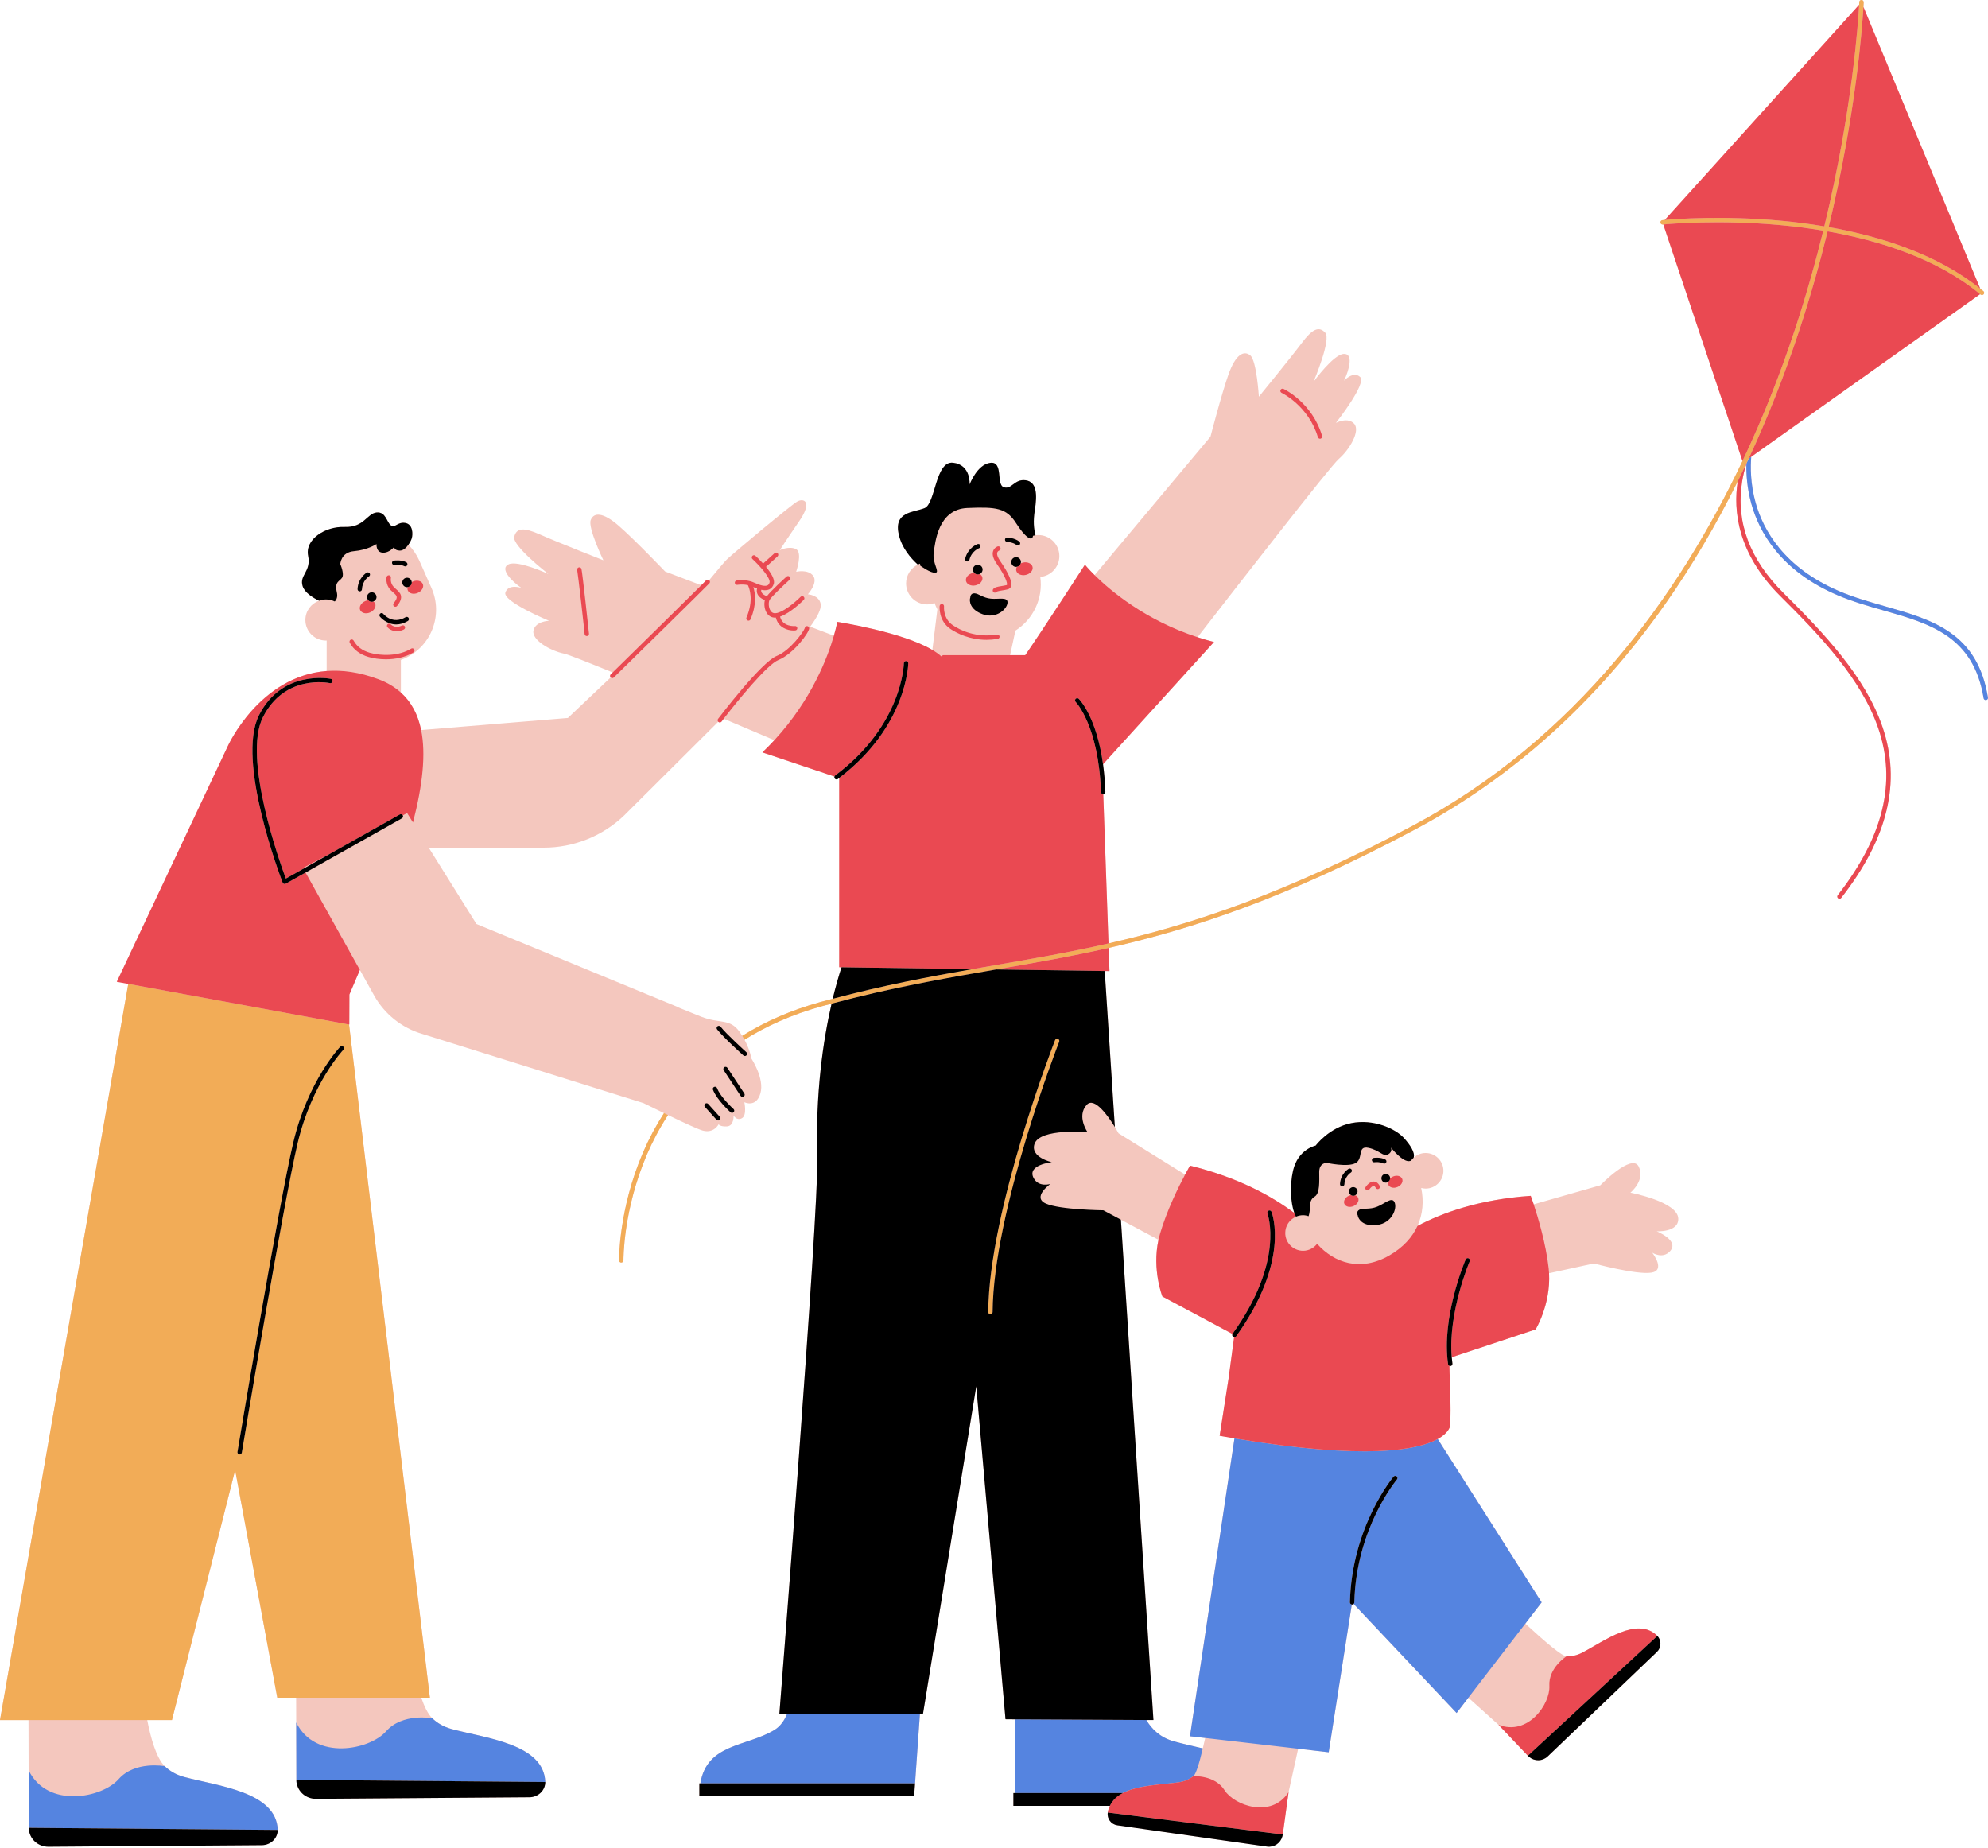
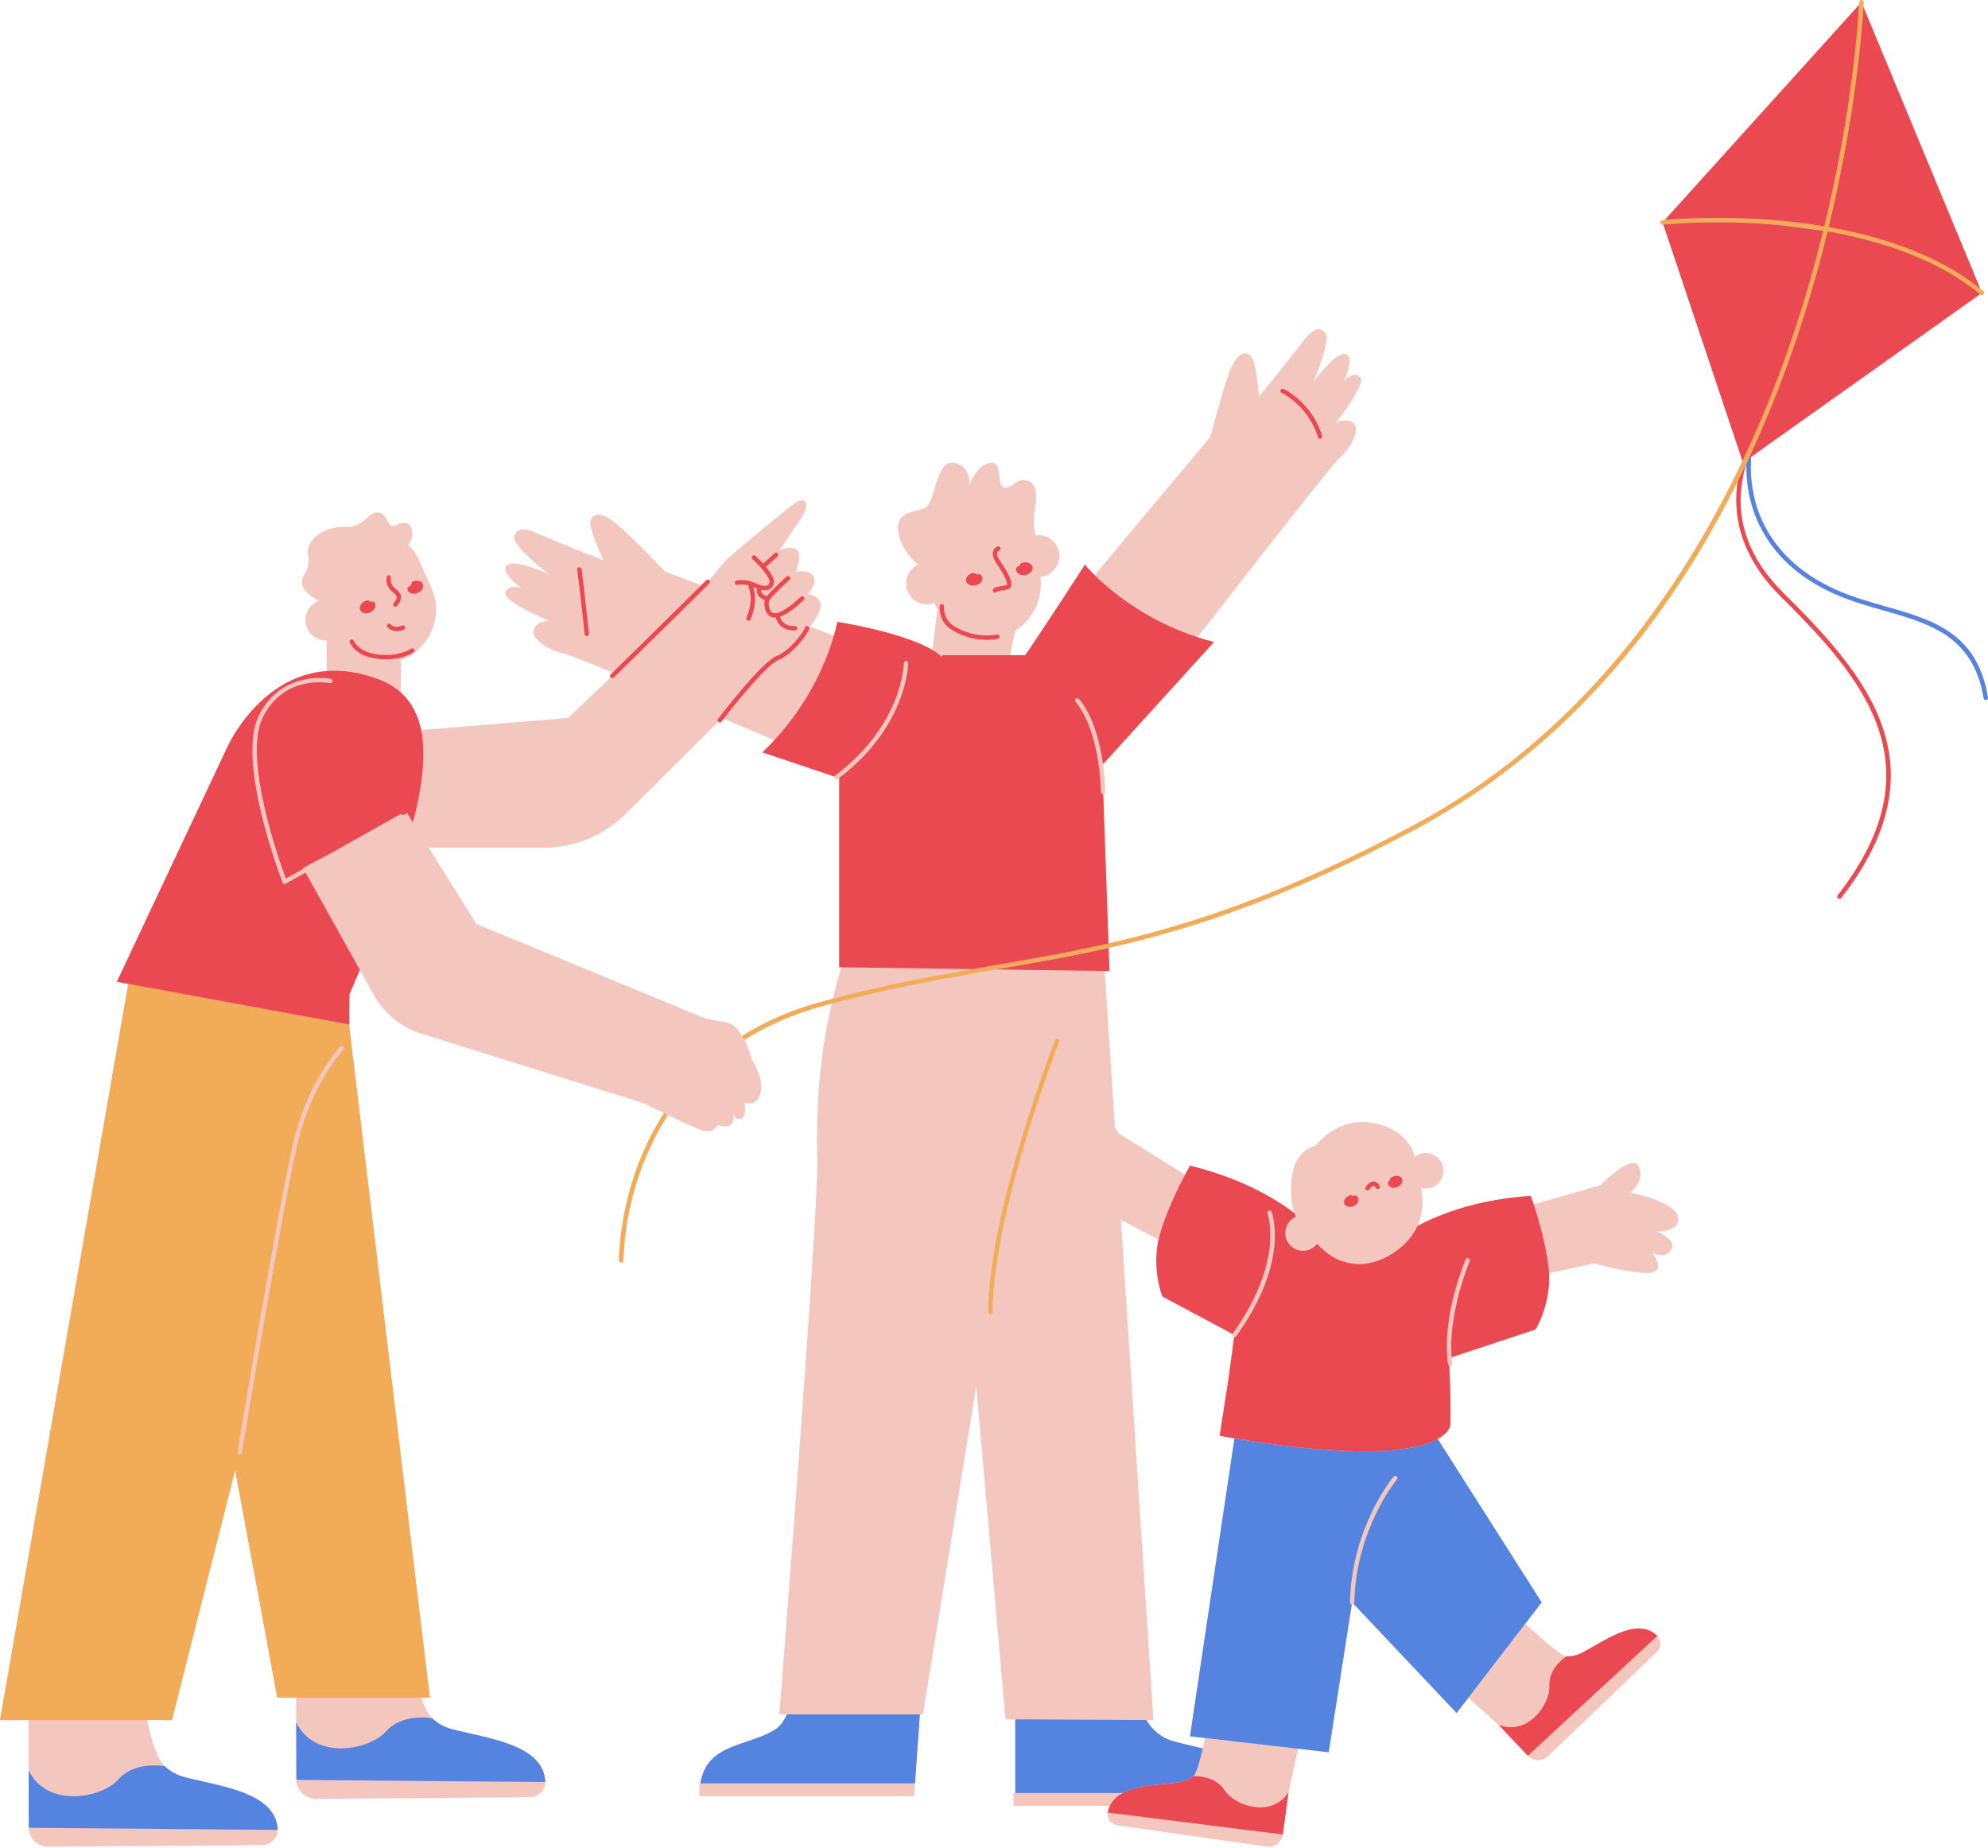
<svg xmlns="http://www.w3.org/2000/svg" height="464.7" preserveAspectRatio="xMidYMid meet" version="1.0" viewBox="0.0 -0.0 500.0 464.7" width="500.0" zoomAndPan="magnify">
  <g id="change1_1">
    <path d="M474.03,152.47c-3.78-1.08-7.7-2.19-11.37-3.75 c-13.98-5.95-19.2-15.41-21.11-22.29 c-1.34-4.82-1.3-9.09-1.1-11.54l57.56-40.9 c0.04,0.03,0.08,0.05,0.12,0.09c0.101,0.08,0.23,0.12,0.351,0.12 c0.159,0,0.319-0.06,0.43-0.19c0.189-0.24,0.16-0.59-0.07-0.78 c-0.26-0.22-0.53-0.41-0.79-0.61L468.67,1.74 c0.04-0.72,0.061-1.13,0.061-1.17C468.74,0.27,468.5,0.01,468.19,0 c-0.301-0.02-0.561,0.23-0.57,0.53c0,0.03-0.01,0.27-0.03,0.67 l-48.88,54.12c-0.38,0.04-0.59,0.06-0.6,0.06 c-0.311,0.03-0.53,0.31-0.5,0.61c0.04,0.3,0.31,0.52,0.609,0.49 c0.011,0,0.061,0,0.12-0.01L438.25,115.96 c-16.02,33.78-41.77,69.77-82.79,91.64 c-32.15,17.15-55.53,24.87-76.66,29.69L277.48,199.75 c0.289-0.01,0.529-0.26,0.529-0.55c0-0.01,0-0.01,0-0.02 c-0.09-2.57-0.3-4.88-0.59-6.96l27.91-30.75 c-1.42-0.36-2.79-0.76-4.13-1.2c10.399-13.42,33.38-42.98,35.49-44.81 c2.739-2.37,5.5-7.07,3.899-8.87c-1.53-1.71-4.33-0.35-4.59-0.22 c0.41-0.53,7.78-9.98,6.09-11.55c-1.74-1.62-4.06,0.94-4.06,0.94 c1.33-2.75,2.46-7-0.16-6.73c-2.54,0.25-7.21,6.59-7.5,6.99 c0.229-0.54,4.49-10.67,2.939-12.34c-1.6-1.72-3.26-0.94-5.93,2.63 c-2.66,3.57-10.76,13.47-10.76,13.47s-0.55-9.09-2.17-10.4 s-3.65-0.24-5.42,4.65c-1.761,4.9-4.58,15.8-4.58,15.8l-29.141,34.82 c-1.609-1.59-2.439-2.62-2.439-2.62s-10.47,16.19-15.01,22.76h-3.811 l1.34-6.18c4.46-2.83,7.011-8.07,6.261-13.5c2.68-0.26,4.79-2.5,4.79-5.25 c0-2.92-2.37-5.29-5.301-5.29c-0.239,0-0.47,0.03-0.699,0.07 c-0.431-1.64-0.61-3.62-0.181-6.31c0.63-3.89,0.53-7.16-2.3-7.53 c-2.84-0.38-3.47,2.38-5.479,1.75c-2.01-0.62-0.04-6.53-3.38-6.15 c-3.34,0.38-5.24,5.46-5.24,5.46s0.39-4.93-4.13-5.48 c-4.52-0.55-4.4,10.29-7.19,11.42s-7.87,0.82-6.46,6.76 c0.77,3.27,2.95,5.81,4.76,7.44c-1.74,0.87-2.95,2.65-2.95,4.73 c0,2.92,2.37,5.29,5.3,5.29c0.65,0,1.28-0.13,1.86-0.35 c0.2,0.56,0.44,1.09,0.71,1.61L234.5,163.47 c-7.71-4.59-23.92-7.06-23.92-7.06s-0.22,1.3-0.85,3.48l-5.96-2.27 c1.78-2.41,2.86-4.47,2.64-5.72c-0.4-2.24-3.22-2.43-3.22-2.43 s2.62-2.88,1.34-4.63c-1.29-1.75-4.29-1.03-4.29-1.03 s1.7-4.87-0.06-5.71c-1.68-0.79-3.85,0.18-4.05,0.27 c0.13-0.21,1.69-2.64,4.91-7.33c3.37-4.9,1.12-5.86-0.56-4.88 c-1.69,0.99-16.13,13.06-17.67,14.55c-0.53,0.51-2.31,2.62-4.45,5.21 c-0.23-0.19-0.57-0.16-0.77,0.06c-0.07,0.08-0.51,0.52-1.21,1.22 l-9.09-3.46c0,0-7.79-8.14-11.72-11.54 c-3.93-3.41-6.22-3.36-6.99-1.42c-0.78,1.94,3.18,10.14,3.18,10.14 s-11.91-4.69-15.97-6.5c-4.07-1.81-5.9-1.68-6.45,0.6 c-0.53,2.21,8.06,8.93,8.59,9.34c-0.39-0.18-7.62-3.46-9.96-2.45 c-2.42,1.05,0.64,4.21,3.14,5.95c0,0-3.27-1.09-4,1.17 c-0.72,2.26,10.99,7.11,10.99,7.11s-3.4,0.07-3.92,2.43 c-0.53,2.35,4.18,5.11,7.73,5.84c0.95,0.19,5.72,2.07,12.19,4.72 c-0.17,0.16-0.33,0.33-0.49,0.48c-0.22,0.21-0.22,0.56-0.02,0.78 l-10.76,10.19l-36.91,3.04c-0.79-3.9-2.45-7.05-5.09-9.43v-8.21 c0.29-0.11,0.58-0.21,0.86-0.34c6.79-3.02,9.85-10.97,6.83-17.76 l-3.05-6.87c-0.69-1.54-1.64-2.88-2.75-4.01 c0.41-0.58,0.72-1.21,0.85-1.64c0.29-1,0.3-3.51-1.65-3.83 c-1.95-0.31-2.51,1.32-3.58,0.63c-1.07-0.69-1.26-3.52-3.64-3.27 c-2.39,0.26-3.14,3.83-8.04,3.65c-4.9-0.19-9.98,3.14-9.17,7.22 c0.82,4.08-2.26,4.83-1.38,7.66c0.5,1.59,2.49,2.86,4.13,3.67 c-1.99,0.71-3.43,2.6-3.43,4.85c0,2.85,2.31,5.17,5.17,5.17 c0.06,0,0.12-0.02,0.18-0.02v7.68 c-16.95,1.29-24.87,18.9-24.87,18.9l-27.91,59.27l2.88,0.52L0,432.62 h7.17l0.03,12.65c0,0,0,0.01,0.01,0.01l0.03,14.44L7.25,460.4h0.06 c0.31,2.31,2.38,4.1,4.9,4.08l53.65-0.391 c2.22-0.02,4-1.739,3.99-3.84c-0.33-9.6-15-11.02-23.55-13.319 c-2.07-0.561-3.65-1.54-4.87-2.71v-0.011 c-2.16-2.069-3.58-7.37-4.4-11.59H43.25L59.14,369.75L69.74,427h4.74 L74.5,433.221v0.01l0.04,14.439v0.681h0.06 c0.32,2.31,2.38,4.1,4.9,4.08l53.66-0.391 c2.21-0.02,3.99-1.74,3.98-3.84c-0.33-9.6-14.99-11.02-23.55-13.32 c-2.07-0.56-3.65-1.54-4.87-2.71v-0.01 c-1.11-1.06-2.02-2.979-2.76-5.16h2.16L87.79,257.681l0.06,0.01 l0.03-7.561c0.9-2.1,1.78-4.149,2.63-6.18l3.58,6.42 c2.63,4.72,7.02,8.21,12.22,9.71l55.54,17.37 C163.5,278.271,165.27,279.13,167,279.971c-2,3.1-3.77,6.399-5.27,9.89 c-6.16,14.29-6.03,27.02-6.03,27.14c0,0.311,0.25,0.55,0.55,0.55 c0.01,0,0.01,0,0.01,0c0.31-0.01,0.55-0.26,0.55-0.56 c-0.01-0.13-0.12-12.66,5.95-26.73c1.34-3.1,3.06-6.43,5.25-9.8 c4.05,1.95,7.69,3.63,8.78,3.91c2.81,0.73,3.95-1.6,3.95-1.6 s0.36,0.649,2.14,0.529c1.78-0.13,1.62-2.739,1.62-2.739 s0.78,1.42,2.1,0.689c1.33-0.729,0.61-4.029,0.61-4.029 s2.96,1.5,4.04-2.221c1.08-3.729-2.25-8.74-2.25-8.74s-0.33-2.109-1.75-4.75 c5.4-3.39,11.78-6.3,19.34-8.399c0.86-0.24,1.7-0.45,2.56-0.68 c-2.12,9.21-4.08,22.46-3.6,39.029c0.39,13.5-9.54,139.74-9.54,139.74 h1.89c-0.64,1.53-1.62,2.99-3.14,3.92 c-7.05,4.25-16.94,3.34-18.62,13.43h-0.25v3.221h54.02l0.23-3.221l1.22-17.35 h0.76l13.42-82.52l7.35,83.739l2.46,0.021v18.53h-0.47v3.229h24.271 c-0.25,0.51-0.45,1.06-0.551,1.68c-0.22,1.561,0.86,2.99,2.42,3.21 l37.65,5.36c1.771,0.25,3.4-0.88,3.85-2.55h0.04l0.03-0.25 c0.01-0.08,0.03-0.17,0.04-0.25L324.09,450.75L326.5,439.83l7.68,0.891 l5.811-37.16c0.02,0,0.04,0.01,0.069,0.02h0.011 c0.149,0,0.279-0.06,0.38-0.16l25.899,27.431L369.31,427l7.561,6.8h0.01 l7.39,7.801l0.351,0.37l0.03-0.03c1.34,1.09,3.319,1.06,4.609-0.17 l27.48-26.3c1.14-1.08,1.18-2.881,0.1-4.011 c-5.07-5.04-13.359,1.32-18.95,4.23c-1.35,0.7-2.67,0.939-3.899,0.899 c-1.12-0.04-5.17-3.43-10.36-8.22l4.11-5.35l-26.141-41.09 c3.051-1.69,3.16-3.45,3.16-3.45s0.23-5.76-0.18-13.101 c-0.03-0.609-0.04-1.229-0.04-1.85c0.06,0.03,0.13,0.05,0.21,0.05 c0.03,0,0.05,0,0.08-0.01c0.3-0.04,0.51-0.32,0.47-0.62 c-0.08-0.53-0.13-1.06-0.18-1.59l21.1-6.99c0,0,3.82-6.25,3.38-14.13 l11.271-2.46c0,0,10.57,2.87,14.399,2.32c3.671-0.53,0.54-4.69,0.28-5.03 c0.23,0.14,2.641,1.57,4.42-0.311c2.58-2.739-3.31-5.069-3.31-5.069 s5.609,0.319,5.439-3.24c-0.21-4.24-12.04-6.479-12.04-6.479 s3.811-3.091,2.091-6.561c-1.721-3.47-9.66,4.71-9.66,4.71l-16.75,4.79 c-0.45-1.34-0.75-2.14-0.75-2.14c-12.9,0.89-22.23,4.26-28.48,7.569 c1.37-2.989,1.61-6.29,0.931-9.55c0.359,0.101,0.729,0.16,1.109,0.16 c2.47,0,4.48-2,4.48-4.47c0-2.471-2.011-4.48-4.48-4.48 c-1.17,0-2.22,0.46-3.02,1.2c0.46-1.24-0.87-3.3-2.55-5.09 c-2.07-2.21-7.511-4.75-13.12-3.62c-5.62,1.13-8.96,5.65-8.96,5.65 s-4.471,0.899-5.7,6.34c-0.83,3.689-0.601,8.06,0.34,10.62 c-5.61-4.221-14.07-8.94-26.24-11.92c0,0-0.49,0.84-1.24,2.25l-16.739-10.381 c0,0-0.351-0.659-0.92-1.579l-2.551-39.25l1.19,0.02l-0.2-5.82 c21.26-4.83,44.771-12.57,77.15-29.84 c24.43-13.03,45.569-32.09,62.81-56.63c6.67-9.49,12.76-19.81,18.25-30.87 c-1.13,7.21-0.16,18.05,10.76,28.88C457.93,160,468.17,170.83,472.39,183.13 c4.66,13.55,1.33,27.3-10.18,42.03c-0.19,0.24-0.15,0.59,0.09,0.78 c0.11,0.08,0.23,0.11,0.351,0.11c0.159,0,0.319-0.07,0.43-0.21 c11.76-15.05,15.15-29.14,10.36-43.07 c-4.301-12.52-14.641-23.46-24.851-33.59 c-8.53-8.46-12.04-17.87-10.439-27.98c0.26-1.65,0.649-3.18,1.09-4.57 c-0.07,2.56,0.14,6.1,1.229,10.04c1.971,7.14,7.351,16.94,21.761,23.06 c3.739,1.59,7.68,2.72,11.5,3.8c11.64,3.32,22.63,6.45,25.17,22.08 c0.04,0.28,0.279,0.47,0.55,0.47c0.03,0,0.06,0,0.09-0.01 c0.3-0.05,0.5-0.33,0.45-0.63C497.34,159.11,486.02,155.88,474.03,152.47z M206.29,252.04c-7.23,2.01-13.79,4.851-19.61,8.49 c-0.21-0.33-0.42-0.66-0.66-1c-2.48-3.47-4.93-1.98-9.63-3.8 c-1.46-0.57-3.72-1.49-6.15-2.49l0.02-0.05l-50.43-20.79l-12-19.2 h28.93c7.54,0,14.78-2.9,20.22-8.1l23.67-23.57 c0.02,0.02,0.03,0.04,0.05,0.06c0.1,0.07,0.22,0.11,0.34,0.11 c0.16,0,0.33-0.08,0.44-0.22c0.16-0.21,0.34-0.45,0.54-0.71 c4.81,2.04,9.25,3.92,12.74,5.4c-0.95,1.03-1.95,2.05-3.01,3.06 l18.13,6.08c-0.05,0.17-0.04,0.35,0.07,0.5 c0.11,0.15,0.28,0.23,0.45,0.23c0.11,0,0.23-0.04,0.33-0.11 c0.1-0.08,0.19-0.16,0.3-0.24l0.04,0.02v47.56l0.58,0.01 c-0.68,2.08-1.45,4.74-2.22,7.93C208.39,251.49,207.35,251.75,206.29,252.04 z M291.37,311.82c-1.66,7.59,0.979,14.26,0.979,14.26l17.631,9.43 c-0.12,0.24-0.07,0.551,0.159,0.711c0.08,0.05,0.17,0.069,0.25,0.079 l-1.42,10.58L306.75,361.12c1.28,0.23,2.51,0.44,3.73,0.65l-11.19,74.92 l3.83,0.439c-0.2,0.931-0.4,1.801-0.601,2.62 c-2.609-0.63-5.149-1.18-7.319-1.79c-3.431-0.96-5.561-3.109-6.88-5.35 h1.779l-8.18-125.84L291.37,311.82z" fill="#F4C7BE" />
  </g>
  <g id="change2_1">
    <path d="M474.03,152.47c-3.78-1.08-7.7-2.19-11.37-3.75 c-13.98-5.95-19.2-15.41-21.11-22.29 c-1.34-4.82-1.3-9.09-1.1-11.54l-0.641,0.46 c-0.17,0.36-0.34,0.71-0.51,1.07c-0.02,0.07-0.04,0.14-0.06,0.21 c-0.07,2.56,0.14,6.1,1.229,10.04c1.971,7.14,7.351,16.94,21.761,23.06 c3.739,1.59,7.68,2.72,11.5,3.8c11.64,3.32,22.63,6.45,25.17,22.08 c0.04,0.28,0.279,0.47,0.55,0.47c0.03,0,0.06,0,0.09-0.01 c0.3-0.05,0.5-0.33,0.45-0.63C497.34,159.11,486.02,155.88,474.03,152.47z M295.2,437.96c-3.431-0.96-5.561-3.109-6.88-5.35l-32.971-0.17v18.53 h27.061c3.91-2.03,9.899-2.101,14.05-2.69 c1.51-0.22,2.72-0.79,3.69-1.54c0.31-0.24,0.67-1.02,1.069-2.22 c0.4-1.2,0.84-2.82,1.3-4.771 C299.91,439.12,297.37,438.57,295.2,437.96z M361.6,361.931 c-5,2.77-17.899,5.38-51.119-0.16l-11.19,74.92l3.83,0.439L326.5,439.83 l7.68,0.891l5.811-37.16c-0.271-0.04-0.48-0.271-0.471-0.551 c0.45-19.05,10.87-31.489,10.98-31.609c0.19-0.23,0.54-0.26,0.78-0.061 c0.229,0.2,0.26,0.551,0.06,0.78c-0.1,0.12-10.27,12.271-10.72,30.92 c0,0.15-0.07,0.29-0.17,0.38l25.899,27.431L369.31,427l14.32-18.63 l4.11-5.35L361.6,361.931z M197.9,431.2 c-0.64,1.53-1.62,2.99-3.14,3.92c-7.05,4.25-16.94,3.34-18.62,13.43h54 l1.22-17.35H197.9z M74.54,447.74v0.61h0.06 C74.57,448.141,74.54,447.95,74.54,447.74z M113.59,434.88 c-2.07-0.56-3.65-1.54-4.87-2.71c0,0-7.48-1.41-11.61,3.28 C92.98,440.141,79.29,442.931,74.5,433.23l0.04,14.439l62.6,0.53 C136.81,438.601,122.15,437.181,113.59,434.88z M7.24,459.721L7.25,460.4h0.06 C7.28,460.17,7.24,459.95,7.24,459.721z M46.3,446.931 c-2.07-0.561-3.65-1.54-4.87-2.71c0,0-7.48-1.41-11.61,3.279 c-4.13,4.69-17.83,7.48-22.61-2.22l0.03,14.44L69.85,460.25 C69.52,450.65,54.85,449.23,46.3,446.931z" fill="#5584E0" />
  </g>
  <g id="change3_1">
    <path d="M87.79,257.681l-55.53-10.221L0,432.62h43.25L59.14,369.75L69.74,427 h38.38L87.79,257.681z M86.37,264.03c-0.08,0.09-7.92,8.37-11.52,23.51 c-3.62,15.28-13.93,77.2-14.03,77.82c-0.04,0.27-0.28,0.46-0.54,0.46 h-0.1c-0.3-0.05-0.5-0.34-0.45-0.64 c0.1-0.62,10.41-62.58,14.05-77.9 c3.66-15.45,11.71-23.93,11.79-24.01c0.21-0.221,0.56-0.23,0.78-0.021 C86.57,263.46,86.58,263.811,86.37,264.03z M266.08,261.3 c-0.28-0.119-0.6,0.021-0.72,0.311c-0.16,0.42-16.64,42.62-16.811,68.399 c0,0.301,0.24,0.551,0.55,0.551c0.3,0,0.55-0.24,0.55-0.551 c0.18-25.569,16.581-67.569,16.74-68 C266.51,261.73,266.37,261.41,266.08,261.3z M168.01,280.46 c-0.34-0.16-0.68-0.319-1.01-0.489c-2,3.1-3.77,6.399-5.27,9.89 c-6.16,14.29-6.03,27.02-6.03,27.14c0,0.311,0.25,0.55,0.55,0.55 c0.01,0,0.01,0,0.01,0c0.31-0.01,0.55-0.26,0.55-0.56 c-0.01-0.13-0.12-12.66,5.95-26.73 C164.1,287.16,165.82,283.83,168.01,280.46z M498.84,73.23 c-0.26-0.22-0.53-0.41-0.79-0.61c-10.89-8.74-25.29-13.23-38.13-15.5 c6.83-28.22,8.45-50.2,8.75-55.38c0.04-0.72,0.061-1.13,0.061-1.17 C468.74,0.27,468.5,0.01,468.19,0c-0.301-0.02-0.561,0.23-0.57,0.53 c0,0.03-0.01,0.27-0.03,0.67c-0.22,4.05-1.689,26.54-8.76,55.74 c-3.84-0.65-7.53-1.11-10.92-1.42c-14.47-1.33-26.43-0.44-29.2-0.2 c-0.38,0.04-0.59,0.06-0.6,0.06c-0.311,0.03-0.53,0.31-0.5,0.61 c0.04,0.3,0.31,0.52,0.609,0.49c0.011,0,0.061,0,0.12-0.01 c1.33-0.13,13.95-1.27,29.49,0.16c3.34,0.3,6.96,0.76,10.74,1.39 c-1.94,7.87-4.271,16.21-7.11,24.8c-3.41,10.35-7.75,21.62-13.21,33.14 c-16.02,33.78-41.77,69.77-82.79,91.64 c-32.15,17.15-55.53,24.87-76.66,29.69 c-9.819,2.24-19.149,3.851-28.65,5.49c-1.85,0.32-3.7,0.64-5.57,0.97 c-11,1.92-22.46,4.09-35.15,7.46c-1.04,0.28-2.08,0.54-3.14,0.83 c-7.23,2.01-13.79,4.851-19.61,8.49c0.21,0.34,0.4,0.66,0.57,0.979 c5.4-3.39,11.78-6.3,19.34-8.399c0.86-0.24,1.7-0.45,2.56-0.68 c15.02-4.021,28.32-6.341,41.18-8.561c0.08-0.01,0.15-0.02,0.229-0.04 c9.37-1.62,18.591-3.21,28.28-5.41c21.26-4.83,44.771-12.57,77.15-29.84 c24.43-13.03,45.569-32.09,62.81-56.63c6.67-9.49,12.76-19.81,18.25-30.87 c0.76-1.54,1.51-3.09,2.25-4.66c0.17-0.36,0.34-0.71,0.51-1.07 c4.74-10.16,8.99-20.92,12.71-32.22c2.851-8.63,5.2-17.02,7.141-24.93 c12.96,2.28,27.54,6.83,38.35,15.79c0.04,0.03,0.08,0.05,0.12,0.09 c0.101,0.08,0.23,0.12,0.351,0.12c0.159,0,0.319-0.06,0.43-0.19 C499.1,73.77,499.07,73.42,498.84,73.23z" fill="#F2AC57" />
  </g>
  <g id="change4_1">
-     <path d="M473.44,182.77c-4.301-12.52-14.641-23.46-24.851-33.59 c-8.53-8.46-12.04-17.87-10.439-27.98c0.26-1.65,0.649-3.18,1.09-4.57 c0.02-0.07,0.04-0.14,0.06-0.21c-0.74,1.57-1.49,3.12-2.25,4.66 c-1.13,7.21-0.16,18.05,10.76,28.88C457.93,160,468.17,170.83,472.39,183.13 c4.66,13.55,1.33,27.3-10.18,42.03c-0.19,0.24-0.15,0.59,0.09,0.78 c0.11,0.08,0.23,0.11,0.351,0.11c0.159,0,0.319-0.07,0.43-0.21 C474.84,210.79,478.23,196.7,473.44,182.77z M418.71,55.32 c2.771-0.24,14.73-1.13,29.2,0.2c3.39,0.31,7.08,0.77,10.92,1.42 C465.9,27.74,467.37,5.25,467.59,1.2L418.71,55.32z M459.66,58.2 c-1.94,7.91-4.29,16.3-7.141,24.93c-3.72,11.3-7.97,22.06-12.71,32.22 l0.641-0.46l57.56-40.9C487.2,65.03,472.62,60.48,459.66,58.2z M468.67,1.74c-0.3,5.18-1.92,27.16-8.75,55.38 c12.84,2.27,27.24,6.76,38.13,15.5L468.67,1.74z M447.83,56.63 c-15.54-1.43-28.16-0.29-29.49-0.16L438.25,115.96 c5.46-11.52,9.8-22.79,13.21-33.14c2.84-8.59,5.17-16.93,7.11-24.8 C454.79,57.39,451.17,56.93,447.83,56.63z M277.46,199.75 c-0.3,0-0.54-0.23-0.56-0.53c-0.58-16.72-6.301-22.61-6.36-22.67 c-0.21-0.22-0.22-0.57,0-0.78c0.21-0.22,0.56-0.22,0.78-0.01 c0.21,0.21,4.47,4.56,6.1,16.46l27.91-30.75 c-1.42-0.36-2.79-0.76-4.13-1.2c-13.15-4.29-21.92-11.7-25.891-15.62 c-1.609-1.59-2.439-2.62-2.439-2.62s-10.47,16.19-15.01,22.76h-20.71 l-0.39,0.31c-0.62-0.57-1.39-1.11-2.26-1.63 c-7.71-4.59-23.92-7.06-23.92-7.06s-0.22,1.3-0.85,3.48 C208.18,165.25,204.15,176,194.76,186.17c-0.95,1.03-1.95,2.05-3.01,3.06 l18.13,6.08c0.04-0.1,0.09-0.2,0.18-0.27 c16.97-12.69,17.27-28.08,17.27-28.24c0.01-0.3,0.25-0.54,0.56-0.54 s0.55,0.25,0.55,0.55c0,0.16-0.28,15.89-17.41,28.88l0.04,0.02v47.56 l0.58,0.01L244.58,243.75c1.87-0.33,3.72-0.649,5.57-0.97 c9.5-1.64,18.831-3.25,28.65-5.49L277.48,199.75 C277.47,199.75,277.46,199.75,277.46,199.75z M322.52,461.9h0.04l0.03-0.25 C322.57,461.73,322.54,461.82,322.52,461.9z M307.98,450.26 c-2.431-3.85-7.83-3.52-7.83-3.52c-0.971,0.75-2.181,1.32-3.69,1.54 c-4.15,0.59-10.14,0.66-14.05,2.69c-1.45,0.76-2.59,1.8-3.26,3.229 c-0.25,0.51-0.45,1.06-0.551,1.68l44.03,5.521L324.09,450.75 C319.77,457.45,310.42,454.11,307.98,450.26z M384.27,441.601l0.351,0.37 l0.03-0.03C384.52,441.83,384.38,441.73,384.27,441.601z M397.89,415.69 c-1.35,0.7-2.67,0.939-3.899,0.899c0,0-4.57,2.87-4.311,7.42 c0.261,4.551-5.38,12.711-12.8,9.79l7.39,7.801l32.57-30.141 C411.77,406.42,403.48,412.78,397.89,415.69z M247.07,145.22 c-0.08-0.36-0.32-0.65-0.65-0.86c-0.16,0.07-0.32,0.11-0.5,0.11 c-0.36,0-0.67-0.16-0.9-0.4c-0.11,0.01-0.23,0.02-0.35,0.05 c-1.13,0.25-1.9,1.15-1.71,2.01c0.2,0.86,1.27,1.35,2.4,1.1 C246.5,146.98,247.26,146.07,247.07,145.22z M259.7,142.59 c-0.2-0.86-1.271-1.35-2.4-1.1c-0.21,0.05-0.41,0.13-0.59,0.21 c-0.13,0.44-0.49,0.76-0.95,0.84c-0.17,0.3-0.24,0.64-0.17,0.97 c0.19,0.85,1.271,1.35,2.4,1.09 C259.12,144.35,259.89,143.45,259.7,142.59z M278.84,238.42 c-9.689,2.2-18.91,3.79-28.28,5.41l27.29,0.391l1.19,0.02L278.84,238.42 z M250.76,159.6c-5.3,0.87-9.22-1.08-11.08-2.32 c-2.5-1.67-2.26-4.62-2.25-4.75c0.03-0.31-0.19-0.58-0.49-0.61 c-0.31-0.03-0.58,0.19-0.61,0.5c-0.01,0.15-0.33,3.73,2.73,5.78 c1.66,1.1,4.82,2.73,9.08,2.73c0.88,0,1.82-0.08,2.8-0.24 c0.3-0.05,0.51-0.33,0.46-0.63 C251.35,159.76,251.06,159.55,250.76,159.6z M94.34,151.78 c-0.09-0.21-0.24-0.38-0.42-0.51c-0.13,0.05-0.27,0.09-0.41,0.09 c-0.35,0-0.65-0.15-0.87-0.39c-0.26,0.03-0.54,0.1-0.81,0.22 c-1.03,0.46-1.59,1.47-1.24,2.25c0.35,0.79,1.47,1.05,2.5,0.59 C94.13,153.57,94.69,152.56,94.34,151.78z M106.33,146.86 c-0.35-0.79-1.47-1.05-2.51-0.59c-0.09,0.04-0.18,0.09-0.27,0.14 c0,0.03,0.02,0.06,0.02,0.09c0,0.6-0.46,1.08-1.04,1.16 c-0.08,0.29-0.07,0.59,0.05,0.86c0.35,0.79,1.47,1.05,2.51,0.59 C106.12,148.65,106.68,147.64,106.33,146.86z M99.63,148.19 c-0.2-0.18-0.42-0.37-0.61-0.57c-0.93-0.97-0.72-2.21-0.7-2.27 c0.05-0.3-0.14-0.59-0.44-0.65c-0.3-0.05-0.59,0.14-0.65,0.44 c-0.02,0.07-0.35,1.84,0.99,3.25c0.23,0.23,0.46,0.43,0.68,0.63 c0.95,0.83,1.34,1.17,0.11,2.69c-0.19,0.24-0.16,0.58,0.08,0.78 c0.1,0.08,0.23,0.12,0.35,0.12c0.16,0,0.32-0.07,0.43-0.21 C101.77,150.06,100.58,149.02,99.63,148.19z M104.17,163.32 c-0.16-0.26-0.5-0.34-0.76-0.18c-3.08,1.92-7.57,1.88-10.45,1.03 c-1.81-0.53-3.14-1.52-3.96-2.94c-0.04-0.08-0.08-0.13-0.1-0.17 c-0.17-0.24-0.51-0.3-0.76-0.13s-0.31,0.51-0.15,0.77 c0.02,0.02,0.03,0.04,0.05,0.08c0.96,1.67,2.51,2.83,4.61,3.45 c1.25,0.37,2.79,0.6,4.4,0.6c2.39,0,4.93-0.5,6.95-1.75 C104.26,163.92,104.33,163.58,104.17,163.32z M101.83,157.59 c-0.14-0.28-0.47-0.39-0.74-0.26c-1.74,0.85-2.76-0.23-2.81-0.28 c-0.2-0.23-0.55-0.25-0.77-0.05c-0.23,0.2-0.26,0.55-0.05,0.78 c0.37,0.42,1.21,0.98,2.35,0.98c0.53,0,1.12-0.12,1.76-0.43 C101.85,158.19,101.96,157.86,101.83,157.59z M105.92,183.62 c-0.79-3.9-2.45-7.05-5.09-9.43c-1.54-1.38-3.4-2.52-5.65-3.35 c-4.82-1.81-9.15-2.36-13.02-2.07 c-16.95,1.29-24.87,18.9-24.87,18.9l-27.91,59.27l2.88,0.52 l55.53,10.221l0.06,0.01l0.03-7.561c0.9-2.1,1.78-4.149,2.63-6.18 l-13.66-24.49l-4.98,2.8c-0.08,0.05-0.18,0.07-0.27,0.07 c-0.06,0-0.13-0.01-0.19-0.03c-0.15-0.05-0.27-0.17-0.33-0.32 c-0.48-1.24-11.71-30.59-5.96-42.06c5.84-11.62,17.97-9.2,18.09-9.18 c0.3,0.07,0.49,0.36,0.43,0.66c-0.06,0.3-0.35,0.49-0.65,0.43 c-0.47-0.1-11.43-2.26-16.88,8.59c-5.1,10.16,4.19,36.27,5.78,40.56 l4.43-2.49l-0.11-0.19l6.97-3.67l17.38-9.78 c0.26-0.15,0.6-0.06,0.75,0.21v0.01L102.4,204.5l1.47,2.36 C106.29,197.48,107.15,189.66,105.92,183.62z M389.6,320.24 c-0.02-0.41-0.05-0.83-0.1-1.25c-0.7-6.25-2.68-12.8-3.76-16.08 c-0.45-1.34-0.75-2.14-0.75-2.14c-12.9,0.89-22.23,4.26-28.48,7.569 c-1.3,2.841-3.59,5.41-7.06,7.41c-7.29,4.21-13.92,1.88-18.19-2.91 c-0.819,1.061-2.09,1.75-3.529,1.75c-2.471,0-4.48-2-4.48-4.47 c0-1.84,1.11-3.41,2.7-4.1c-0.15-0.271-0.29-0.57-0.41-0.92 c-5.61-4.221-14.07-8.94-26.24-11.92c0,0-0.49,0.84-1.24,2.25 c-1.67,3.13-4.609,9.069-6.319,14.93c-0.141,0.49-0.26,0.979-0.37,1.46 c-1.66,7.59,0.979,14.26,0.979,14.26l17.631,9.43 C310,335.49,310,335.471,310.01,335.45c13.181-18.35,8.811-30.13,8.76-30.25 c-0.109-0.28,0.03-0.6,0.32-0.72c0.28-0.11,0.601,0.029,0.71,0.319 c0.2,0.5,4.641,12.46-8.89,31.29c-0.11,0.15-0.271,0.23-0.45,0.23 c-0.02,0-0.04-0.021-0.07-0.021l-1.42,10.58L306.75,361.12 c1.28,0.23,2.51,0.44,3.73,0.65c33.22,5.54,46.119,2.93,51.119,0.16 c3.051-1.69,3.16-3.45,3.16-3.45s0.23-5.76-0.18-13.101 c-0.03-0.609-0.04-1.229-0.04-1.85c-0.18-0.07-0.31-0.23-0.34-0.42 c-1.71-11.851,4.18-25.75,4.43-26.33c0.12-0.28,0.44-0.41,0.72-0.29 c0.28,0.12,0.41,0.44,0.29,0.72c-0.05,0.141-5.47,12.95-4.52,24.15 l21.1-6.99C386.22,334.37,390.04,328.12,389.6,320.24z M341.59,301.28 c-0.14-0.31-0.41-0.53-0.75-0.65c-0.149,0.08-0.31,0.141-0.5,0.141 c-0.21,0-0.399-0.08-0.57-0.19c-0.159,0.03-0.319,0.08-0.479,0.15 c-0.96,0.41-1.48,1.34-1.17,2.06c0.32,0.73,1.35,0.98,2.31,0.561 C341.38,302.94,341.91,302.01,341.59,301.28z M352.65,296.48 c-0.311-0.73-1.351-0.98-2.301-0.561c-0.29,0.12-0.529,0.301-0.729,0.5 c-0.021,0.351-0.21,0.641-0.49,0.83c-0.05,0.25-0.05,0.5,0.05,0.74 c0.32,0.72,1.351,0.97,2.311,0.55 C352.45,298.13,352.97,297.2,352.65,296.48z M347,298.26 c-0.46-0.859-1.04-1.069-1.44-1.09c-1.119-0.05-1.979,1.221-2.079,1.37 c-0.171,0.25-0.101,0.601,0.149,0.76c0.101,0.07,0.2,0.101,0.311,0.101 c0.18,0,0.35-0.09,0.46-0.25c0.239-0.36,0.77-0.9,1.109-0.87 c0.21,0.01,0.4,0.28,0.521,0.51c0.149,0.271,0.479,0.37,0.75,0.22 C347.05,298.87,347.15,298.53,347,298.26z M202.15,150.1 c-0.22-0.22-0.57-0.22-0.78,0c-0.04,0.04-3.45,3.47-5.95,4.08 c-0.68,0.16-1.2,0.01-1.56-0.49c-0.62-0.83-0.61-2.26-0.31-2.79 c0.47-0.8,3.25-3.46,5.01-5.05c0.23-0.21,0.25-0.56,0.04-0.79 c-0.2-0.22-0.55-0.24-0.78-0.03c-0.42,0.38-3.81,3.46-4.95,4.92 c-0.74-0.28-1.22-0.64-1.38-1.06c-0.07-0.2-0.06-0.39-0.02-0.55 c0.33,0.07,0.65,0.12,0.93,0.12c0.4,0,0.76-0.07,1.07-0.21 c0.56-0.26,0.95-0.74,1.15-1.42c0.32-1.12-0.75-2.8-1.96-4.26 l2.9-2.62c0.23-0.21,0.25-0.56,0.04-0.79 c-0.2-0.22-0.55-0.24-0.78-0.03l-2.89,2.61 c-0.83-0.92-1.61-1.65-1.93-1.94c-0.23-0.21-0.58-0.2-0.78,0.03 c-0.21,0.23-0.19,0.58,0.03,0.78c1.92,1.76,4.61,4.85,4.3,5.91 c-0.14,0.49-0.37,0.64-0.54,0.72c-0.61,0.27-1.73,0.04-3.34-0.7 c-0.34-0.16-0.68-0.27-1.02-0.36c-0.03-0.01-0.05-0.02-0.08-0.02 c-1.71-0.44-3.23-0.16-3.31-0.15c-0.3,0.06-0.5,0.35-0.44,0.65 c0.06,0.3,0.35,0.5,0.65,0.44c0.02,0,1.25-0.23,2.64,0.08 c0.38,0.78,1.52,3.76-0.37,8.16c-0.12,0.28,0.01,0.6,0.3,0.72 c0.07,0.03,0.14,0.05,0.21,0.05c0.22,0,0.42-0.13,0.51-0.34 c1.61-3.74,1.19-6.59,0.71-8.12c0.33,0.15,0.64,0.28,0.94,0.38 c-0.09,0.35-0.12,0.78,0.04,1.22c0.25,0.72,0.91,1.28,1.92,1.69 c-0.26,1.01-0.11,2.46,0.6,3.42c0.49,0.65,1.17,0.99,1.96,0.99 c0.06,0,0.13-0.02,0.19-0.03c0.64,2.57,2.97,3.26,4.48,3.26 c0.15,0,0.3-0.01,0.43-0.02c0.31-0.03,0.53-0.3,0.5-0.6 c-0.03-0.31-0.3-0.54-0.6-0.5c-0.13,0.01-3.07,0.25-3.74-2.36 c2.71-0.94,5.82-4.08,5.96-4.22 C202.37,150.66,202.37,150.31,202.15,150.1z M178.37,145.92h-0.01 c-0.23-0.19-0.57-0.16-0.77,0.06c-0.07,0.08-0.51,0.52-1.21,1.22 c-3.76,3.74-15.37,15.14-22.28,21.93c-0.17,0.16-0.33,0.33-0.49,0.48 c-0.22,0.21-0.22,0.56-0.02,0.78c0.01,0,0.01,0,0.01,0.01 c0.11,0.11,0.25,0.16,0.39,0.16c0.14,0,0.28-0.05,0.39-0.16 c2.42-2.37,23.63-23.19,24.06-23.71 C178.63,146.46,178.6,146.12,178.37,145.92z M202.98,157.47 c-0.29-0.02-0.54,0.21-0.57,0.5c-0.2,0.78-3.64,5.64-7.06,7.01 c-3.86,1.55-14.31,15.25-14.75,15.83c-0.17,0.22-0.14,0.53,0.05,0.72 c0.02,0.02,0.03,0.04,0.05,0.06c0.1,0.07,0.22,0.11,0.34,0.11 c0.16,0,0.33-0.08,0.44-0.22c0.16-0.21,0.34-0.45,0.54-0.71 c3.33-4.31,10.93-13.64,13.74-14.76c3.83-1.53,7.72-6.9,7.76-7.97 C203.53,157.73,203.29,157.48,202.98,157.47z M332.52,109.64 c-2.489-8.35-9.42-11.69-9.71-11.83c-0.279-0.13-0.609-0.01-0.739,0.27 c-0.13,0.27-0.011,0.6,0.27,0.73c0.07,0.03,6.771,3.26,9.12,11.15 c0.07,0.24,0.29,0.39,0.53,0.39c0.05,0,0.109,0,0.16-0.02 C332.44,110.24,332.61,109.94,332.52,109.64z M146.24,143.09 c-0.09-0.29-0.39-0.46-0.68-0.38c-0.29,0.08-0.46,0.38-0.39,0.68 c0.17,0.68,1.83,15.33,1.86,16.04c0,0.3,0.25,0.55,0.56,0.55 c0.3,0,0.55-0.25,0.55-0.55C148.14,159.33,146.47,143.89,146.24,143.09z M251.56,141.11c-0.63-0.9-0.89-1.67-0.739-2.15 c0.12-0.34,0.43-0.46,0.46-0.47c0.279-0.1,0.439-0.41,0.35-0.7 s-0.41-0.45-0.7-0.36c-0.08,0.03-0.85,0.3-1.15,1.16 c-0.29,0.85,0,1.91,0.871,3.15c2.359,3.42,2.739,4.98,2.6,5.37 c-0.01,0.02-0.01,0.03-0.07,0.05c-0.46,0.11-0.93,0.19-1.35,0.26 c-0.94,0.15-1.67,0.27-2.04,0.75c-0.19,0.25-0.14,0.59,0.1,0.78 c0.1,0.08,0.22,0.11,0.34,0.11c0.16,0,0.33-0.07,0.43-0.21 c0.13-0.14,0.84-0.26,1.35-0.34c0.44-0.07,0.94-0.15,1.44-0.28 c0.399-0.1,0.689-0.36,0.84-0.73 C254.68,146.45,253.76,144.3,251.56,141.11z" fill="#EA4952" />
+     <path d="M473.44,182.77c-4.301-12.52-14.641-23.46-24.851-33.59 c-8.53-8.46-12.04-17.87-10.439-27.98c0.26-1.65,0.649-3.18,1.09-4.57 c0.02-0.07,0.04-0.14,0.06-0.21c-0.74,1.57-1.49,3.12-2.25,4.66 c-1.13,7.21-0.16,18.05,10.76,28.88C457.93,160,468.17,170.83,472.39,183.13 c4.66,13.55,1.33,27.3-10.18,42.03c-0.19,0.24-0.15,0.59,0.09,0.78 c0.11,0.08,0.23,0.11,0.351,0.11c0.159,0,0.319-0.07,0.43-0.21 C474.84,210.79,478.23,196.7,473.44,182.77z M418.71,55.32 c2.771-0.24,14.73-1.13,29.2,0.2c3.39,0.31,7.08,0.77,10.92,1.42 C465.9,27.74,467.37,5.25,467.59,1.2L418.71,55.32z M459.66,58.2 c-1.94,7.91-4.29,16.3-7.141,24.93c-3.72,11.3-7.97,22.06-12.71,32.22 l0.641-0.46l57.56-40.9C487.2,65.03,472.62,60.48,459.66,58.2z M468.67,1.74c-0.3,5.18-1.92,27.16-8.75,55.38 c12.84,2.27,27.24,6.76,38.13,15.5L468.67,1.74z M447.83,56.63 c-15.54-1.43-28.16-0.29-29.49-0.16L438.25,115.96 c5.46-11.52,9.8-22.79,13.21-33.14c2.84-8.59,5.17-16.93,7.11-24.8 z M277.46,199.75 c-0.3,0-0.54-0.23-0.56-0.53c-0.58-16.72-6.301-22.61-6.36-22.67 c-0.21-0.22-0.22-0.57,0-0.78c0.21-0.22,0.56-0.22,0.78-0.01 c0.21,0.21,4.47,4.56,6.1,16.46l27.91-30.75 c-1.42-0.36-2.79-0.76-4.13-1.2c-13.15-4.29-21.92-11.7-25.891-15.62 c-1.609-1.59-2.439-2.62-2.439-2.62s-10.47,16.19-15.01,22.76h-20.71 l-0.39,0.31c-0.62-0.57-1.39-1.11-2.26-1.63 c-7.71-4.59-23.92-7.06-23.92-7.06s-0.22,1.3-0.85,3.48 C208.18,165.25,204.15,176,194.76,186.17c-0.95,1.03-1.95,2.05-3.01,3.06 l18.13,6.08c0.04-0.1,0.09-0.2,0.18-0.27 c16.97-12.69,17.27-28.08,17.27-28.24c0.01-0.3,0.25-0.54,0.56-0.54 s0.55,0.25,0.55,0.55c0,0.16-0.28,15.89-17.41,28.88l0.04,0.02v47.56 l0.58,0.01L244.58,243.75c1.87-0.33,3.72-0.649,5.57-0.97 c9.5-1.64,18.831-3.25,28.65-5.49L277.48,199.75 C277.47,199.75,277.46,199.75,277.46,199.75z M322.52,461.9h0.04l0.03-0.25 C322.57,461.73,322.54,461.82,322.52,461.9z M307.98,450.26 c-2.431-3.85-7.83-3.52-7.83-3.52c-0.971,0.75-2.181,1.32-3.69,1.54 c-4.15,0.59-10.14,0.66-14.05,2.69c-1.45,0.76-2.59,1.8-3.26,3.229 c-0.25,0.51-0.45,1.06-0.551,1.68l44.03,5.521L324.09,450.75 C319.77,457.45,310.42,454.11,307.98,450.26z M384.27,441.601l0.351,0.37 l0.03-0.03C384.52,441.83,384.38,441.73,384.27,441.601z M397.89,415.69 c-1.35,0.7-2.67,0.939-3.899,0.899c0,0-4.57,2.87-4.311,7.42 c0.261,4.551-5.38,12.711-12.8,9.79l7.39,7.801l32.57-30.141 C411.77,406.42,403.48,412.78,397.89,415.69z M247.07,145.22 c-0.08-0.36-0.32-0.65-0.65-0.86c-0.16,0.07-0.32,0.11-0.5,0.11 c-0.36,0-0.67-0.16-0.9-0.4c-0.11,0.01-0.23,0.02-0.35,0.05 c-1.13,0.25-1.9,1.15-1.71,2.01c0.2,0.86,1.27,1.35,2.4,1.1 C246.5,146.98,247.26,146.07,247.07,145.22z M259.7,142.59 c-0.2-0.86-1.271-1.35-2.4-1.1c-0.21,0.05-0.41,0.13-0.59,0.21 c-0.13,0.44-0.49,0.76-0.95,0.84c-0.17,0.3-0.24,0.64-0.17,0.97 c0.19,0.85,1.271,1.35,2.4,1.09 C259.12,144.35,259.89,143.45,259.7,142.59z M278.84,238.42 c-9.689,2.2-18.91,3.79-28.28,5.41l27.29,0.391l1.19,0.02L278.84,238.42 z M250.76,159.6c-5.3,0.87-9.22-1.08-11.08-2.32 c-2.5-1.67-2.26-4.62-2.25-4.75c0.03-0.31-0.19-0.58-0.49-0.61 c-0.31-0.03-0.58,0.19-0.61,0.5c-0.01,0.15-0.33,3.73,2.73,5.78 c1.66,1.1,4.82,2.73,9.08,2.73c0.88,0,1.82-0.08,2.8-0.24 c0.3-0.05,0.51-0.33,0.46-0.63 C251.35,159.76,251.06,159.55,250.76,159.6z M94.34,151.78 c-0.09-0.21-0.24-0.38-0.42-0.51c-0.13,0.05-0.27,0.09-0.41,0.09 c-0.35,0-0.65-0.15-0.87-0.39c-0.26,0.03-0.54,0.1-0.81,0.22 c-1.03,0.46-1.59,1.47-1.24,2.25c0.35,0.79,1.47,1.05,2.5,0.59 C94.13,153.57,94.69,152.56,94.34,151.78z M106.33,146.86 c-0.35-0.79-1.47-1.05-2.51-0.59c-0.09,0.04-0.18,0.09-0.27,0.14 c0,0.03,0.02,0.06,0.02,0.09c0,0.6-0.46,1.08-1.04,1.16 c-0.08,0.29-0.07,0.59,0.05,0.86c0.35,0.79,1.47,1.05,2.51,0.59 C106.12,148.65,106.68,147.64,106.33,146.86z M99.63,148.19 c-0.2-0.18-0.42-0.37-0.61-0.57c-0.93-0.97-0.72-2.21-0.7-2.27 c0.05-0.3-0.14-0.59-0.44-0.65c-0.3-0.05-0.59,0.14-0.65,0.44 c-0.02,0.07-0.35,1.84,0.99,3.25c0.23,0.23,0.46,0.43,0.68,0.63 c0.95,0.83,1.34,1.17,0.11,2.69c-0.19,0.24-0.16,0.58,0.08,0.78 c0.1,0.08,0.23,0.12,0.35,0.12c0.16,0,0.32-0.07,0.43-0.21 C101.77,150.06,100.58,149.02,99.63,148.19z M104.17,163.32 c-0.16-0.26-0.5-0.34-0.76-0.18c-3.08,1.92-7.57,1.88-10.45,1.03 c-1.81-0.53-3.14-1.52-3.96-2.94c-0.04-0.08-0.08-0.13-0.1-0.17 c-0.17-0.24-0.51-0.3-0.76-0.13s-0.31,0.51-0.15,0.77 c0.02,0.02,0.03,0.04,0.05,0.08c0.96,1.67,2.51,2.83,4.61,3.45 c1.25,0.37,2.79,0.6,4.4,0.6c2.39,0,4.93-0.5,6.95-1.75 C104.26,163.92,104.33,163.58,104.17,163.32z M101.83,157.59 c-0.14-0.28-0.47-0.39-0.74-0.26c-1.74,0.85-2.76-0.23-2.81-0.28 c-0.2-0.23-0.55-0.25-0.77-0.05c-0.23,0.2-0.26,0.55-0.05,0.78 c0.37,0.42,1.21,0.98,2.35,0.98c0.53,0,1.12-0.12,1.76-0.43 C101.85,158.19,101.96,157.86,101.83,157.59z M105.92,183.62 c-0.79-3.9-2.45-7.05-5.09-9.43c-1.54-1.38-3.4-2.52-5.65-3.35 c-4.82-1.81-9.15-2.36-13.02-2.07 c-16.95,1.29-24.87,18.9-24.87,18.9l-27.91,59.27l2.88,0.52 l55.53,10.221l0.06,0.01l0.03-7.561c0.9-2.1,1.78-4.149,2.63-6.18 l-13.66-24.49l-4.98,2.8c-0.08,0.05-0.18,0.07-0.27,0.07 c-0.06,0-0.13-0.01-0.19-0.03c-0.15-0.05-0.27-0.17-0.33-0.32 c-0.48-1.24-11.71-30.59-5.96-42.06c5.84-11.62,17.97-9.2,18.09-9.18 c0.3,0.07,0.49,0.36,0.43,0.66c-0.06,0.3-0.35,0.49-0.65,0.43 c-0.47-0.1-11.43-2.26-16.88,8.59c-5.1,10.16,4.19,36.27,5.78,40.56 l4.43-2.49l-0.11-0.19l6.97-3.67l17.38-9.78 c0.26-0.15,0.6-0.06,0.75,0.21v0.01L102.4,204.5l1.47,2.36 C106.29,197.48,107.15,189.66,105.92,183.62z M389.6,320.24 c-0.02-0.41-0.05-0.83-0.1-1.25c-0.7-6.25-2.68-12.8-3.76-16.08 c-0.45-1.34-0.75-2.14-0.75-2.14c-12.9,0.89-22.23,4.26-28.48,7.569 c-1.3,2.841-3.59,5.41-7.06,7.41c-7.29,4.21-13.92,1.88-18.19-2.91 c-0.819,1.061-2.09,1.75-3.529,1.75c-2.471,0-4.48-2-4.48-4.47 c0-1.84,1.11-3.41,2.7-4.1c-0.15-0.271-0.29-0.57-0.41-0.92 c-5.61-4.221-14.07-8.94-26.24-11.92c0,0-0.49,0.84-1.24,2.25 c-1.67,3.13-4.609,9.069-6.319,14.93c-0.141,0.49-0.26,0.979-0.37,1.46 c-1.66,7.59,0.979,14.26,0.979,14.26l17.631,9.43 C310,335.49,310,335.471,310.01,335.45c13.181-18.35,8.811-30.13,8.76-30.25 c-0.109-0.28,0.03-0.6,0.32-0.72c0.28-0.11,0.601,0.029,0.71,0.319 c0.2,0.5,4.641,12.46-8.89,31.29c-0.11,0.15-0.271,0.23-0.45,0.23 c-0.02,0-0.04-0.021-0.07-0.021l-1.42,10.58L306.75,361.12 c1.28,0.23,2.51,0.44,3.73,0.65c33.22,5.54,46.119,2.93,51.119,0.16 c3.051-1.69,3.16-3.45,3.16-3.45s0.23-5.76-0.18-13.101 c-0.03-0.609-0.04-1.229-0.04-1.85c-0.18-0.07-0.31-0.23-0.34-0.42 c-1.71-11.851,4.18-25.75,4.43-26.33c0.12-0.28,0.44-0.41,0.72-0.29 c0.28,0.12,0.41,0.44,0.29,0.72c-0.05,0.141-5.47,12.95-4.52,24.15 l21.1-6.99C386.22,334.37,390.04,328.12,389.6,320.24z M341.59,301.28 c-0.14-0.31-0.41-0.53-0.75-0.65c-0.149,0.08-0.31,0.141-0.5,0.141 c-0.21,0-0.399-0.08-0.57-0.19c-0.159,0.03-0.319,0.08-0.479,0.15 c-0.96,0.41-1.48,1.34-1.17,2.06c0.32,0.73,1.35,0.98,2.31,0.561 C341.38,302.94,341.91,302.01,341.59,301.28z M352.65,296.48 c-0.311-0.73-1.351-0.98-2.301-0.561c-0.29,0.12-0.529,0.301-0.729,0.5 c-0.021,0.351-0.21,0.641-0.49,0.83c-0.05,0.25-0.05,0.5,0.05,0.74 c0.32,0.72,1.351,0.97,2.311,0.55 C352.45,298.13,352.97,297.2,352.65,296.48z M347,298.26 c-0.46-0.859-1.04-1.069-1.44-1.09c-1.119-0.05-1.979,1.221-2.079,1.37 c-0.171,0.25-0.101,0.601,0.149,0.76c0.101,0.07,0.2,0.101,0.311,0.101 c0.18,0,0.35-0.09,0.46-0.25c0.239-0.36,0.77-0.9,1.109-0.87 c0.21,0.01,0.4,0.28,0.521,0.51c0.149,0.271,0.479,0.37,0.75,0.22 C347.05,298.87,347.15,298.53,347,298.26z M202.15,150.1 c-0.22-0.22-0.57-0.22-0.78,0c-0.04,0.04-3.45,3.47-5.95,4.08 c-0.68,0.16-1.2,0.01-1.56-0.49c-0.62-0.83-0.61-2.26-0.31-2.79 c0.47-0.8,3.25-3.46,5.01-5.05c0.23-0.21,0.25-0.56,0.04-0.79 c-0.2-0.22-0.55-0.24-0.78-0.03c-0.42,0.38-3.81,3.46-4.95,4.92 c-0.74-0.28-1.22-0.64-1.38-1.06c-0.07-0.2-0.06-0.39-0.02-0.55 c0.33,0.07,0.65,0.12,0.93,0.12c0.4,0,0.76-0.07,1.07-0.21 c0.56-0.26,0.95-0.74,1.15-1.42c0.32-1.12-0.75-2.8-1.96-4.26 l2.9-2.62c0.23-0.21,0.25-0.56,0.04-0.79 c-0.2-0.22-0.55-0.24-0.78-0.03l-2.89,2.61 c-0.83-0.92-1.61-1.65-1.93-1.94c-0.23-0.21-0.58-0.2-0.78,0.03 c-0.21,0.23-0.19,0.58,0.03,0.78c1.92,1.76,4.61,4.85,4.3,5.91 c-0.14,0.49-0.37,0.64-0.54,0.72c-0.61,0.27-1.73,0.04-3.34-0.7 c-0.34-0.16-0.68-0.27-1.02-0.36c-0.03-0.01-0.05-0.02-0.08-0.02 c-1.71-0.44-3.23-0.16-3.31-0.15c-0.3,0.06-0.5,0.35-0.44,0.65 c0.06,0.3,0.35,0.5,0.65,0.44c0.02,0,1.25-0.23,2.64,0.08 c0.38,0.78,1.52,3.76-0.37,8.16c-0.12,0.28,0.01,0.6,0.3,0.72 c0.07,0.03,0.14,0.05,0.21,0.05c0.22,0,0.42-0.13,0.51-0.34 c1.61-3.74,1.19-6.59,0.71-8.12c0.33,0.15,0.64,0.28,0.94,0.38 c-0.09,0.35-0.12,0.78,0.04,1.22c0.25,0.72,0.91,1.28,1.92,1.69 c-0.26,1.01-0.11,2.46,0.6,3.42c0.49,0.65,1.17,0.99,1.96,0.99 c0.06,0,0.13-0.02,0.19-0.03c0.64,2.57,2.97,3.26,4.48,3.26 c0.15,0,0.3-0.01,0.43-0.02c0.31-0.03,0.53-0.3,0.5-0.6 c-0.03-0.31-0.3-0.54-0.6-0.5c-0.13,0.01-3.07,0.25-3.74-2.36 c2.71-0.94,5.82-4.08,5.96-4.22 C202.37,150.66,202.37,150.31,202.15,150.1z M178.37,145.92h-0.01 c-0.23-0.19-0.57-0.16-0.77,0.06c-0.07,0.08-0.51,0.52-1.21,1.22 c-3.76,3.74-15.37,15.14-22.28,21.93c-0.17,0.16-0.33,0.33-0.49,0.48 c-0.22,0.21-0.22,0.56-0.02,0.78c0.01,0,0.01,0,0.01,0.01 c0.11,0.11,0.25,0.16,0.39,0.16c0.14,0,0.28-0.05,0.39-0.16 c2.42-2.37,23.63-23.19,24.06-23.71 C178.63,146.46,178.6,146.12,178.37,145.92z M202.98,157.47 c-0.29-0.02-0.54,0.21-0.57,0.5c-0.2,0.78-3.64,5.64-7.06,7.01 c-3.86,1.55-14.31,15.25-14.75,15.83c-0.17,0.22-0.14,0.53,0.05,0.72 c0.02,0.02,0.03,0.04,0.05,0.06c0.1,0.07,0.22,0.11,0.34,0.11 c0.16,0,0.33-0.08,0.44-0.22c0.16-0.21,0.34-0.45,0.54-0.71 c3.33-4.31,10.93-13.64,13.74-14.76c3.83-1.53,7.72-6.9,7.76-7.97 C203.53,157.73,203.29,157.48,202.98,157.47z M332.52,109.64 c-2.489-8.35-9.42-11.69-9.71-11.83c-0.279-0.13-0.609-0.01-0.739,0.27 c-0.13,0.27-0.011,0.6,0.27,0.73c0.07,0.03,6.771,3.26,9.12,11.15 c0.07,0.24,0.29,0.39,0.53,0.39c0.05,0,0.109,0,0.16-0.02 C332.44,110.24,332.61,109.94,332.52,109.64z M146.24,143.09 c-0.09-0.29-0.39-0.46-0.68-0.38c-0.29,0.08-0.46,0.38-0.39,0.68 c0.17,0.68,1.83,15.33,1.86,16.04c0,0.3,0.25,0.55,0.56,0.55 c0.3,0,0.55-0.25,0.55-0.55C148.14,159.33,146.47,143.89,146.24,143.09z M251.56,141.11c-0.63-0.9-0.89-1.67-0.739-2.15 c0.12-0.34,0.43-0.46,0.46-0.47c0.279-0.1,0.439-0.41,0.35-0.7 s-0.41-0.45-0.7-0.36c-0.08,0.03-0.85,0.3-1.15,1.16 c-0.29,0.85,0,1.91,0.871,3.15c2.359,3.42,2.739,4.98,2.6,5.37 c-0.01,0.02-0.01,0.03-0.07,0.05c-0.46,0.11-0.93,0.19-1.35,0.26 c-0.94,0.15-1.67,0.27-2.04,0.75c-0.19,0.25-0.14,0.59,0.1,0.78 c0.1,0.08,0.22,0.11,0.34,0.11c0.16,0,0.33-0.07,0.43-0.21 c0.13-0.14,0.84-0.26,1.35-0.34c0.44-0.07,0.94-0.15,1.44-0.28 c0.399-0.1,0.689-0.36,0.84-0.73 C254.68,146.45,253.76,144.3,251.56,141.11z" fill="#EA4952" />
  </g>
  <g id="change5_1">
-     <path d="M279.146,454.197h-24.27v-3.223h0.471h27.067 C280.965,451.73,279.815,452.766,279.146,454.197z M278.6,455.885 c-0.217,1.553,0.865,2.988,2.418,3.209l37.655,5.352 c1.77,0.252,3.397-0.875,3.849-2.55c0.044-0.162,0.091-0.322,0.111-0.494 L278.6,455.885z M384.646,441.938c1.344,1.097,3.323,1.064,4.614-0.171 l27.481-26.294c1.133-1.084,1.175-2.881,0.095-4.018l-32.568,30.146 C384.385,441.729,384.517,441.832,384.646,441.938z M211.65,243.28 c-0.68,2.08-1.45,4.74-2.22,7.93c12.69-3.37,24.15-5.54,35.15-7.46 L211.65,243.28z M290.1,432.61h-1.779l-32.971-0.17l-2.46-0.021l-7.35-83.739 l-13.42,82.52h-36.11c0,0,9.93-126.24,9.54-139.74 c-0.48-16.569,1.48-29.819,3.6-39.029c15.02-4.021,28.32-6.341,41.18-8.561 c0.08-0.01,0.15-0.02,0.229-0.04l27.29,0.391l2.551,39.25 C278.75,280.771,275.25,275.75,273.31,277.891c-2.6,2.869,0.23,6.88,0.23,6.88 s-12-1.07-13.35,2.939c-1.141,3.391,4.35,4.601,4.35,4.601 s-6.31,0.649-4.58,3.979c1.26,2.42,4.2,1.5,4.2,1.5 s-4.67,3.34-1.13,4.92s14.479,1.7,14.479,1.7l4.41,2.36L290.1,432.61 z M266.39,262.01c0.12-0.279-0.02-0.6-0.31-0.71 c-0.28-0.119-0.6,0.021-0.72,0.311c-0.16,0.42-16.64,42.62-16.811,68.399 c0,0.301,0.24,0.551,0.55,0.551c0.3,0,0.55-0.24,0.55-0.551 C249.83,304.44,266.23,262.44,266.39,262.01z M176.142,448.552h-0.251v3.222 h54.019l0.228-3.222H176.142z M243.148,141.201 c0.045,0.011,0.09,0.016,0.134,0.016c0.249,0,0.474-0.168,0.537-0.42 c0.545-2.195,2.342-2.877,2.424-2.907c0.287-0.103,0.437-0.418,0.334-0.706 c-0.102-0.288-0.417-0.438-0.706-0.336c-0.099,0.035-2.433,0.891-3.126,3.683 C242.671,140.827,242.852,141.127,243.148,141.201z M253.291,136.297 c0.015,0,1.491,0.075,2.399,0.79c0.101,0.08,0.222,0.119,0.342,0.119 c0.163,0,0.326-0.072,0.435-0.211c0.189-0.24,0.148-0.588-0.092-0.777 c-1.193-0.938-2.963-1.023-3.037-1.026c-0.307-0.012-0.562,0.224-0.575,0.529 S252.986,136.284,253.291,136.297z M74.601,448.347 c0.317,2.311,2.381,4.103,4.903,4.084l53.654-0.392 c2.212-0.017,3.994-1.734,3.983-3.841l-62.603-0.528 C74.535,447.901,74.57,448.123,74.601,448.347z M7.244,459.72 c0,0.001,0,0.002,0,0.003c-0.004,0.23,0.031,0.451,0.062,0.674 c0.317,2.311,2.382,4.103,4.903,4.084l53.654-0.392 c2.212-0.017,3.994-1.734,3.983-3.841l-62.603-0.528H7.244z M102.769,155.429 c-0.155-0.263-0.494-0.35-0.758-0.194c-3.305,1.954-5.507-0.721-5.599-0.835 c-0.19-0.239-0.537-0.279-0.776-0.089c-0.24,0.189-0.28,0.538-0.091,0.777 c0.021,0.026,1.596,1.969,4.102,1.969c0.872,0,1.857-0.236,2.927-0.869 C102.838,156.031,102.925,155.691,102.769,155.429z M90.459,148.744 c0.008,0,0.017,0.001,0.025,0.001c0.294,0,0.539-0.231,0.552-0.528 c0.1-2.196,1.68-3.193,1.755-3.239c0.261-0.157,0.346-0.496,0.189-0.758 c-0.156-0.262-0.497-0.348-0.758-0.191c-0.088,0.053-2.165,1.325-2.292,4.139 C89.917,148.472,90.153,148.73,90.459,148.744z M99.231,142.098 c0.394-0.062,1.602-0.13,2.44,0.294c0.08,0.041,0.166,0.06,0.25,0.06 c0.202,0,0.397-0.111,0.494-0.303c0.138-0.273,0.029-0.605-0.244-0.744 c-1.326-0.672-3.041-0.412-3.113-0.4c-0.302,0.048-0.508,0.331-0.46,0.633 C98.646,141.939,98.929,142.147,99.231,142.098z M341.49,305.7l0.025,0.149 c0.167,0.772,1.279,2.736,4.913,2.239s4.988-4.06,4.34-5.637 c-0.649-1.577-2.41,0.253-4.385,1.046c-1.975,0.792-3.441,0.272-4.436,0.746 C340.955,304.719,341.49,305.7,341.49,305.7z M337.547,298.385 c0.011,0,0.02,0.001,0.03,0.001c0.292,0,0.536-0.229,0.552-0.524 c0.105-1.999,1.552-2.895,1.617-2.935c0.262-0.155,0.349-0.493,0.194-0.756 c-0.155-0.264-0.494-0.353-0.757-0.196c-0.083,0.048-2.022,1.216-2.16,3.828 C337.008,298.108,337.242,298.369,337.547,298.385z M345.676,292.326 c0.359-0.053,1.459-0.108,2.218,0.283c0.081,0.042,0.168,0.062,0.253,0.062 c0.201,0,0.395-0.108,0.492-0.3c0.141-0.271,0.034-0.605-0.237-0.745 c-1.229-0.634-2.822-0.403-2.89-0.394c-0.303,0.045-0.511,0.326-0.465,0.629 C345.092,292.164,345.374,292.373,345.676,292.326z M339.247,299.669 c0,0.39,0.215,0.715,0.521,0.909c0.17,0.108,0.359,0.188,0.576,0.188 c0.182,0,0.345-0.055,0.495-0.133c0.353-0.182,0.602-0.539,0.602-0.964 c0-0.606-0.491-1.097-1.097-1.097S339.247,299.062,339.247,299.669z M347.437,296.353 c0,0.606,0.491,1.097,1.097,1.097c0.227,0,0.426-0.085,0.601-0.202 c0.274-0.186,0.463-0.479,0.484-0.83c0.001-0.022,0.013-0.042,0.013-0.064 c0-0.606-0.491-1.097-1.098-1.097C347.928,295.256,347.437,295.746,347.437,296.353z M81.981,150.765c0.795,0,1.54,0.194,2.213,0.515 c0.461-0.458,0.779-1.176,0.521-2.307c-0.628-2.749,0.69-2.705,1.318-3.668 c0.628-0.964-0.439-3.405-0.439-3.405s0.063-2.989,3.453-3.272 c3.391-0.283,5.65-1.79,5.65-1.79s-0.188,2.025,1.507,2.167 c1.695,0.141,2.94-1.46,2.94-1.46s-0.075,0.895,1.389,0.942 c0.843,0.027,1.616-0.684,2.183-1.48c0.417-0.586,0.726-1.217,0.852-1.643 c0.297-1.005,0.304-3.516-1.646-3.83s-2.515,1.318-3.582,0.628 c-1.067-0.691-1.258-3.516-3.643-3.265c-2.385,0.251-3.138,3.83-8.036,3.642 s-9.983,3.14-9.167,7.221c0.816,4.081-2.26,4.834-1.381,7.66 c0.495,1.592,2.486,2.863,4.129,3.669 C80.789,150.89,81.368,150.765,81.981,150.765z M231.446,142.268 c0,0,2.637,1.939,3.83,1.786s-0.816-2.323-0.439-5.037 c0.376-2.713,1.131-10.938,8.445-11.252s9.836,0,12.28,3.83 c2.198,3.447,4.04,4.798,4.25,3.16c0.205-0.053,0.414-0.09,0.628-0.118 c-0.434-1.636-0.609-3.614-0.175-6.307c0.628-3.893,0.53-7.158-2.31-7.534 c-2.839-0.377-3.467,2.386-5.476,1.758c-2.009-0.628-0.039-6.53-3.379-6.153 c-3.339,0.376-5.24,5.462-5.24,5.462s0.394-4.932-4.126-5.48 c-4.521-0.548-4.405,10.283-7.194,11.413c-2.79,1.13-7.875,0.822-6.462,6.768 c0.777,3.271,2.956,5.81,4.76,7.437c0.182-0.091,0.368-0.171,0.562-0.241 C231.428,142.067,231.446,142.268,231.446,142.268z M327.727,305.647 c0.492,0,0.957,0.099,1.4,0.246c0.322-0.948,0.312-2.03,0.312-2.03 s-0.235-2.071,1.177-2.872c1.413-0.8,1.178-3.964,1.178-6.243 s1.836-2.279,1.836-2.279s5.369,1.177,7.347,0.047 c1.978-1.131,0.329-4.427,3.202-3.814c2.872,0.612,3.72,2.354,4.944,1.648 c1.225-0.707,0.706-1.724,0.706-1.724s3.039,3.895,4.816,3.386 c0.08-0.022,0.161-0.042,0.235-0.084c0.003-0.001,0.004-0.003,0.007-0.005 c0.187-0.267,0.405-0.506,0.645-0.727c0.457-1.237-0.876-3.299-2.548-5.085 c-2.072-2.213-7.515-4.756-13.128-3.626c-5.614,1.13-8.957,5.651-8.957,5.651 s-4.474,0.908-5.698,6.34c-0.832,3.691-0.597,8.067,0.334,10.628 c0.124,0.342,0.263,0.645,0.411,0.916 C326.492,305.783,327.093,305.647,327.727,305.647z M369.645,317.215 c0.12-0.281-0.01-0.607-0.291-0.727c-0.28-0.121-0.605,0.01-0.727,0.289 c-0.251,0.586-6.137,14.48-4.424,26.328c0.028,0.197,0.16,0.353,0.332,0.427 c0.066,0.028,0.139,0.048,0.215,0.048c0.026,0,0.053-0.002,0.079-0.006 c0.303-0.044,0.513-0.324,0.469-0.627c-0.076-0.525-0.131-1.058-0.177-1.592 C364.166,330.159,369.587,317.348,369.645,317.215z M319.8,304.8 c-0.109-0.29-0.43-0.43-0.71-0.319c-0.29,0.12-0.43,0.439-0.32,0.72 c0.051,0.12,4.421,11.9-8.76,30.25C310,335.471,310,335.49,309.98,335.51 c-0.12,0.24-0.07,0.551,0.159,0.711c0.08,0.05,0.17,0.069,0.25,0.079 c0.03,0,0.051,0.021,0.07,0.021c0.18,0,0.34-0.08,0.45-0.23 C324.44,317.26,320,305.3,319.8,304.8z M340.624,403.036 c0.441-18.644,10.611-30.797,10.714-30.918c0.198-0.231,0.171-0.581-0.062-0.78 c-0.232-0.197-0.582-0.17-0.78,0.062c-0.104,0.123-10.527,12.557-10.979,31.61 c-0.006,0.279,0.2,0.507,0.47,0.55c0.024,0.004,0.045,0.015,0.07,0.016 c0.005,0,0.009,0,0.014,0c0.146,0,0.279-0.059,0.379-0.151 C340.554,403.326,340.62,403.19,340.624,403.036z M227.89,166.26 c-0.31,0-0.55,0.24-0.56,0.54c0,0.16-0.3,15.55-17.27,28.24 c-0.09,0.07-0.14,0.17-0.18,0.27c-0.05,0.17-0.04,0.35,0.07,0.5 c0.11,0.15,0.28,0.23,0.45,0.23c0.11,0,0.23-0.04,0.33-0.11 c0.1-0.08,0.19-0.16,0.3-0.24c17.13-12.99,17.41-28.72,17.41-28.88 C228.44,166.51,228.2,166.26,227.89,166.26z M271.32,175.763 c-0.217-0.214-0.566-0.211-0.781,0.004c-0.215,0.217-0.213,0.567,0.002,0.782 c0.059,0.058,5.775,5.955,6.363,22.668c0.011,0.299,0.256,0.534,0.553,0.534 c0.007,0,0.014,0,0.02,0l0,0c0.306-0.011,0.545-0.267,0.533-0.572 c-0.09-2.566-0.299-4.877-0.586-6.961 C275.786,180.32,271.531,175.972,271.32,175.763z M100.555,204.849l-17.373,9.777 l-6.867,3.865l-4.426,2.491c-1.588-4.293-10.875-30.404-5.777-40.562 c5.445-10.85,16.409-8.693,16.873-8.595c0.3,0.063,0.592-0.128,0.655-0.428 c0.063-0.298-0.128-0.592-0.427-0.655c-0.122-0.025-12.256-2.443-18.091,9.181 c-5.754,11.464,5.478,40.813,5.959,42.057c0.058,0.15,0.178,0.267,0.329,0.321 c0.061,0.022,0.124,0.033,0.187,0.033c0.094,0,0.188-0.024,0.271-0.071l4.984-2.805 l24.244-13.644c0.262-0.147,0.354-0.476,0.215-0.74 c-0.002-0.004-0.002-0.01-0.004-0.014 C101.159,204.794,100.822,204.699,100.555,204.849z M74.855,287.537 c3.591-15.139,11.433-23.42,11.512-23.502c0.212-0.221,0.205-0.57-0.015-0.782 c-0.221-0.212-0.57-0.206-0.782,0.015c-0.081,0.084-8.126,8.562-11.792,24.014 c-3.635,15.323-13.946,77.275-14.05,77.899c-0.05,0.302,0.154,0.587,0.455,0.637 c0.031,0.005,0.062,0.007,0.092,0.007c0.266,0,0.5-0.191,0.545-0.462 C60.924,364.738,71.229,302.824,74.855,287.537z M181.229,258.226 c-0.188-0.24-0.536-0.282-0.777-0.095c-0.24,0.189-0.282,0.537-0.094,0.777 c1.6,2.039,6.416,6.377,6.62,6.561c0.106,0.095,0.238,0.142,0.37,0.142 c0.151,0,0.302-0.062,0.412-0.184c0.204-0.228,0.186-0.577-0.042-0.781 C187.67,264.602,182.77,260.189,181.229,258.226z M182.942,268.566 c-0.168-0.255-0.512-0.324-0.767-0.156s-0.326,0.512-0.157,0.766l4.268,6.469 c0.106,0.161,0.283,0.248,0.462,0.248c0.104,0,0.21-0.029,0.304-0.091 c0.255-0.169,0.326-0.512,0.157-0.767L182.942,268.566z M180.351,273.687 c-0.108-0.286-0.427-0.429-0.713-0.321c-0.286,0.107-0.43,0.427-0.322,0.713 c0.97,2.569,4.293,5.555,4.434,5.681c0.105,0.094,0.237,0.14,0.368,0.14 c0.152,0,0.304-0.062,0.413-0.184c0.204-0.229,0.184-0.578-0.044-0.781 C184.454,278.904,181.225,276.002,180.351,273.687z M178.121,277.665 c-0.204-0.226-0.554-0.244-0.782-0.04c-0.227,0.205-0.245,0.555-0.04,0.781 l2.915,3.231c0.109,0.121,0.26,0.183,0.411,0.183 c0.132,0,0.265-0.047,0.371-0.143c0.227-0.205,0.245-0.555,0.04-0.781 L178.121,277.665z M245.917,144.474c0.179,0,0.346-0.043,0.499-0.112 c0.424-0.191,0.722-0.613,0.722-1.108c0-0.674-0.546-1.22-1.22-1.22 s-1.22,0.546-1.22,1.22c0,0.316,0.128,0.598,0.325,0.814 C245.245,144.314,245.559,144.474,245.917,144.474z M256.712,141.704 c0.033-0.111,0.069-0.222,0.069-0.344c0-0.674-0.546-1.22-1.22-1.22 c-0.675,0-1.221,0.546-1.221,1.22s0.546,1.22,1.221,1.22 c0.07,0,0.131-0.029,0.198-0.04C256.219,142.461,256.58,142.142,256.712,141.704z M93.505,151.356c0.147,0,0.285-0.035,0.415-0.084 c0.452-0.169,0.777-0.597,0.777-1.108c0-0.658-0.534-1.192-1.192-1.192 s-1.192,0.534-1.192,1.192c0,0.315,0.127,0.597,0.327,0.811 C92.858,151.207,93.162,151.356,93.505,151.356z M102.375,145.304 c-0.658,0-1.192,0.534-1.192,1.192s0.534,1.192,1.192,1.192 c0.055,0,0.102-0.024,0.155-0.031c0.582-0.079,1.037-0.558,1.037-1.161 c0-0.029-0.015-0.054-0.017-0.082C103.506,145.796,103.004,145.304,102.375,145.304z M247.179,154.5c3.315,1.203,6.062-1.223,6.216-2.855 c0.152-1.632-2.166-0.863-4.201-1.072c-2.035-0.208-3.051-1.307-4.108-1.349 c-1.057-0.041-1.042,1.034-1.042,1.034l-0.045,0.139 C243.795,151.129,243.863,153.298,247.179,154.5z" />
-   </g>
+     </g>
</svg>